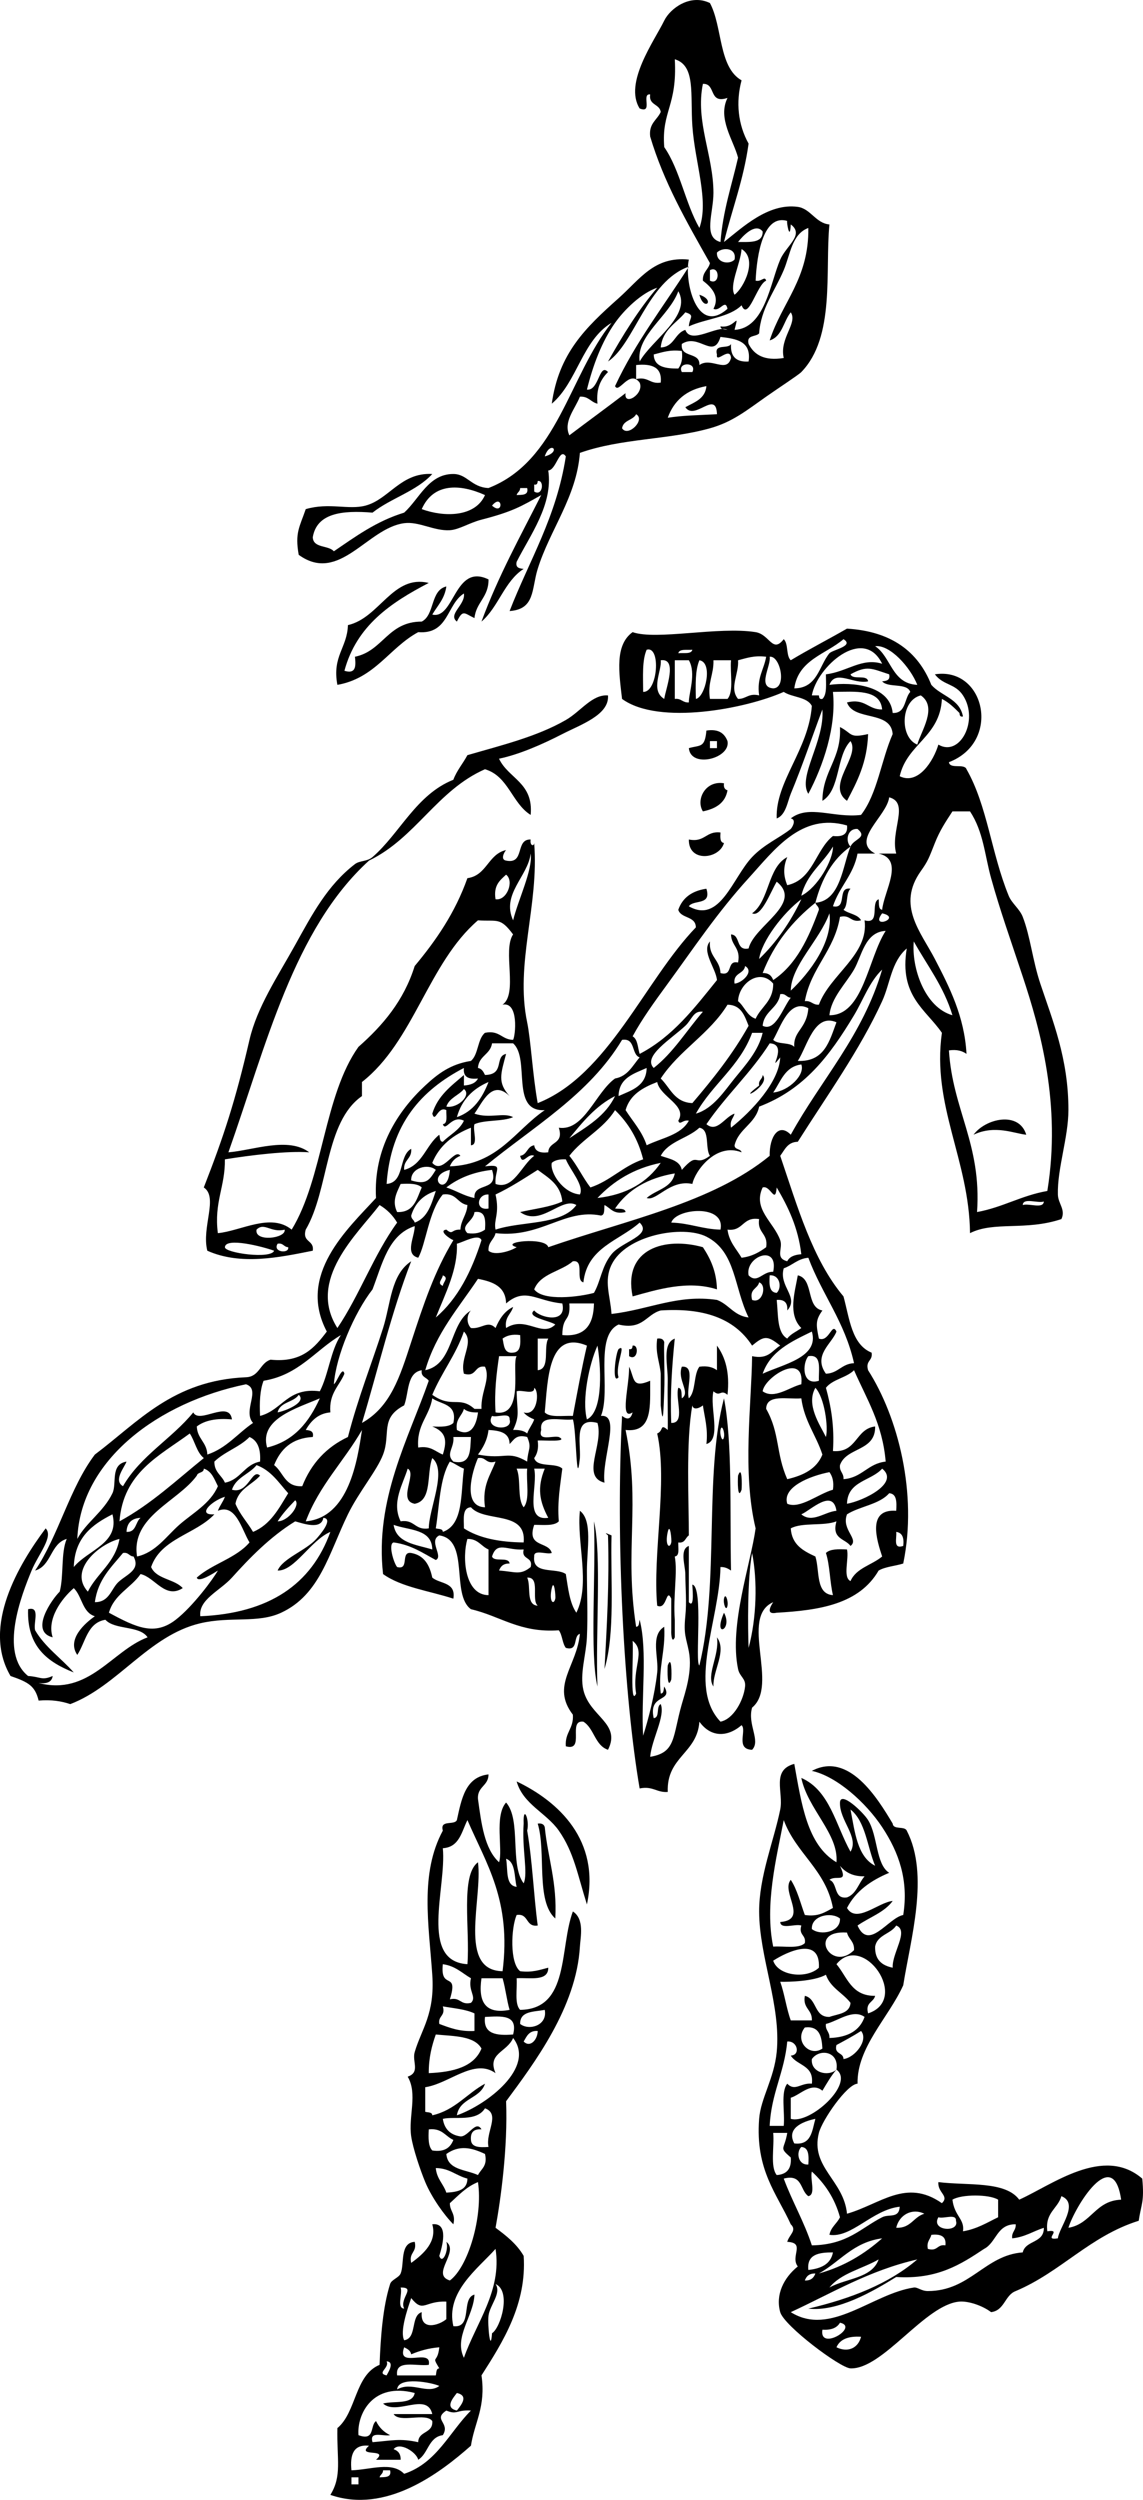
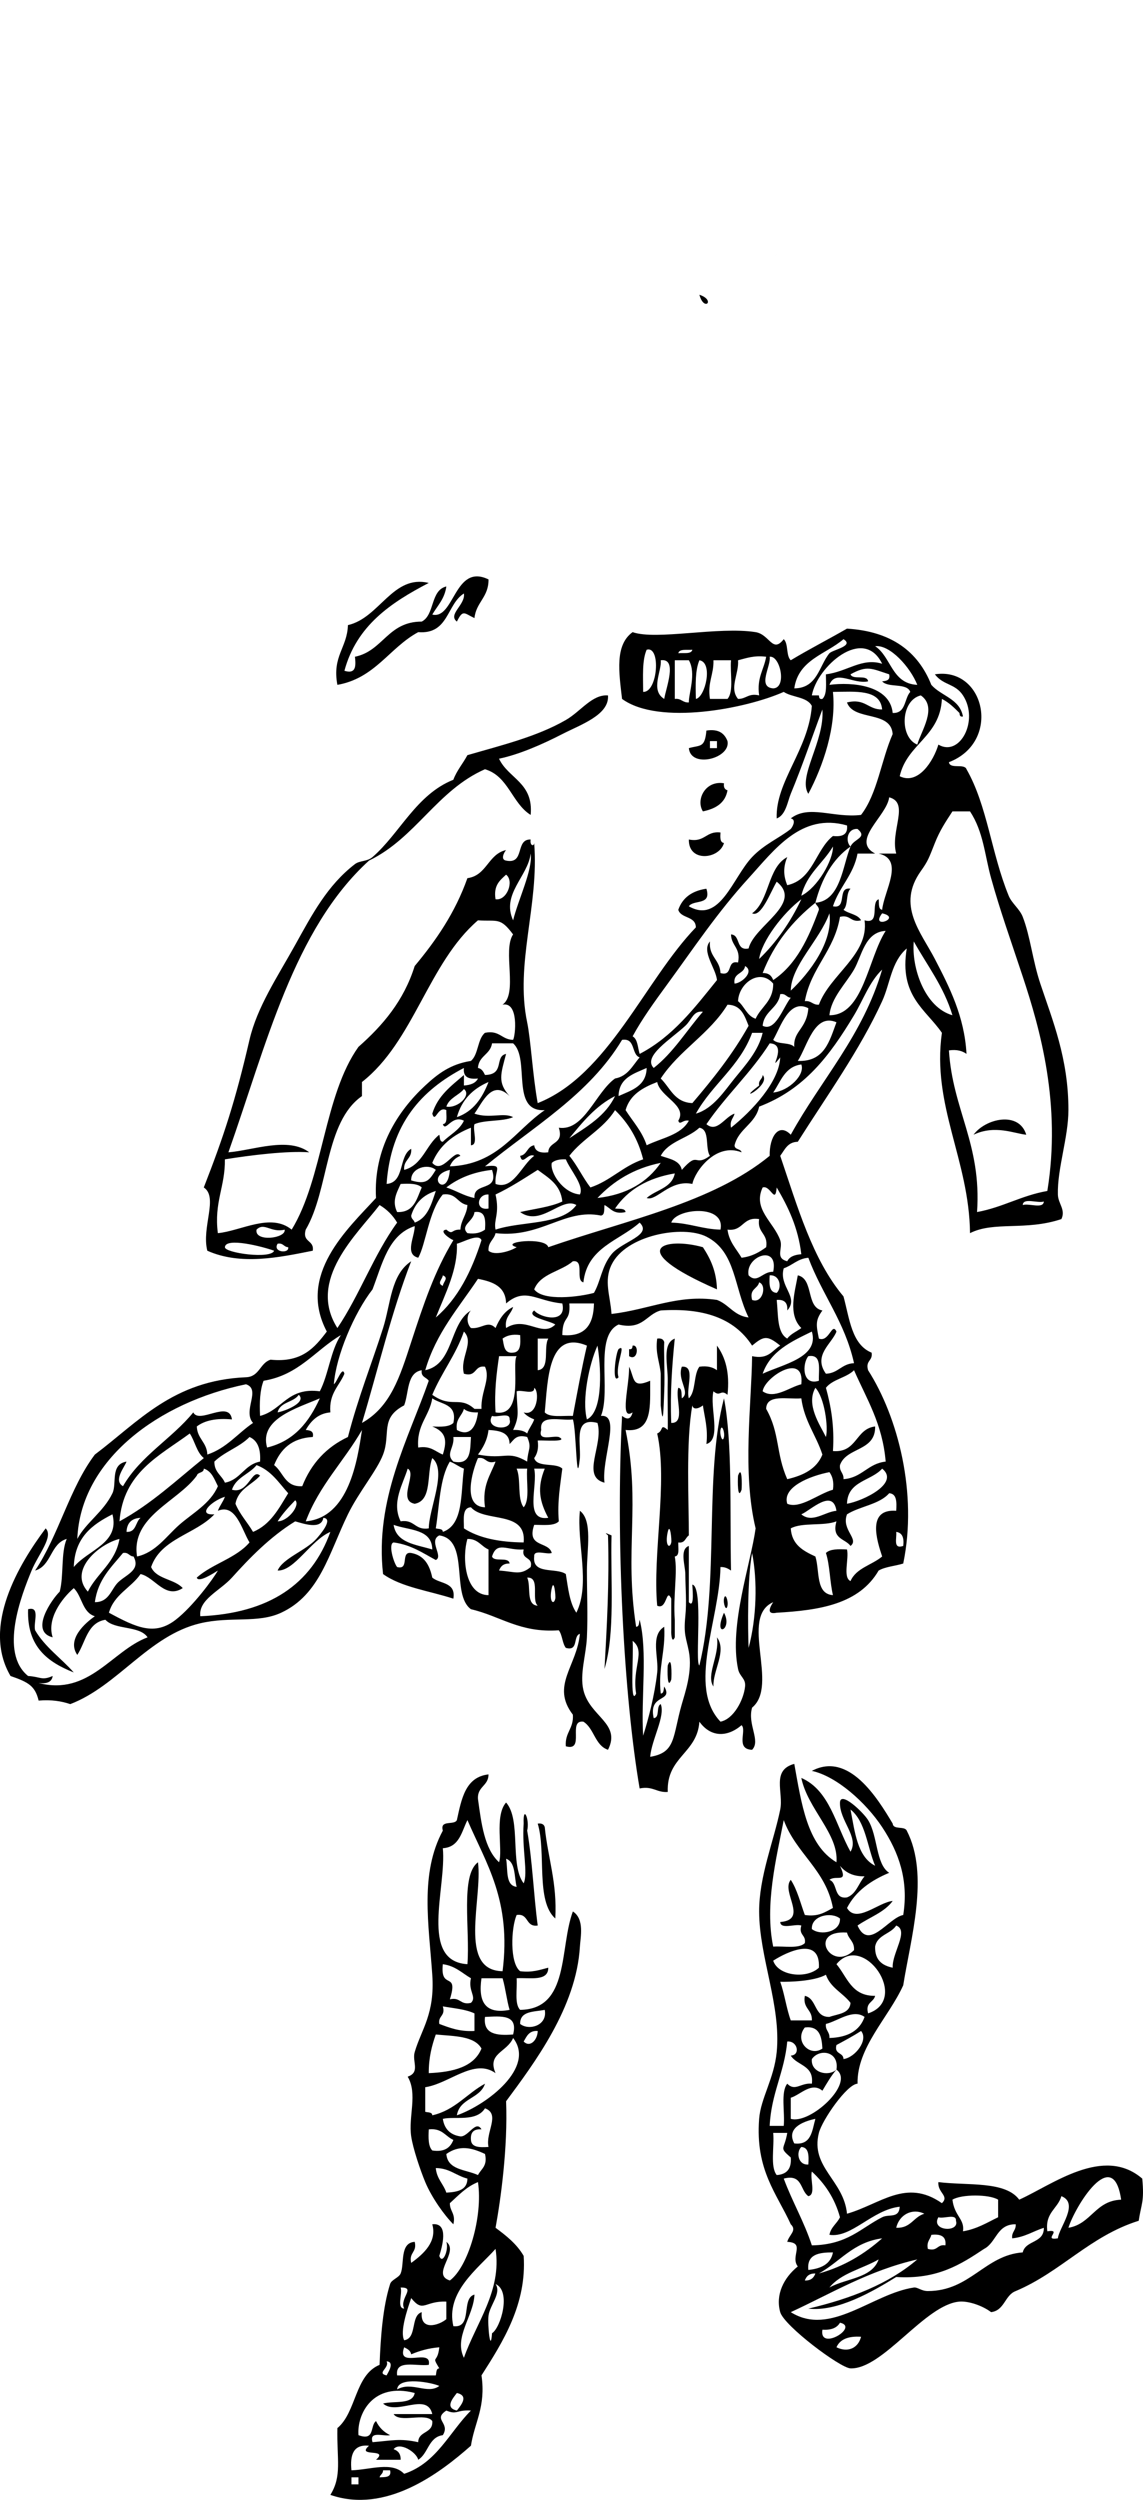
<svg xmlns="http://www.w3.org/2000/svg" version="1.1" id="scots_clothes_xA0_Image_1_" x="0px" y="0px" width="194.065px" height="424.439px" viewBox="0 0 194.065 424.439" style="enable-background:new 0 0 194.065 424.439;" xml:space="preserve">
  <g>
-     <path style="fill-rule:evenodd;clip-rule:evenodd;" d="M142.616,123.439c2.155,1.112,1.499,1.932,4.774,1.193   c-0.155,4.818-1.863,8.083-3.581,11.338c-3.664-2.625,2.321-7.549,0.597-10.144c-2.469,2.503-1.685,8.261-4.773,10.144   C139.664,130.831,142.898,128.894,142.616,123.439z" />
    <path style="fill-rule:evenodd;clip-rule:evenodd;" d="M119.94,124.036c2.111-0.32,3.074,0.506,3.58,1.791   c0.577,2.932-6.239,4.703-6.563,1.193C118.934,126.462,119.662,127.025,119.94,124.036z M120.537,127.02c0.398,0,0.796,0,1.193,0   c0-0.398,0-0.796,0-1.193c-0.397,0-0.795,0-1.193,0C120.537,126.224,120.537,126.622,120.537,127.02z" />
    <path style="fill-rule:evenodd;clip-rule:evenodd;" d="M122.923,132.987c-0.097,0.694,0.132,1.062,0.597,1.193   c-0.386,2.2-2.041,3.13-4.177,3.581C118.095,135.773,119.763,132.46,122.923,132.987z" />
    <path style="fill-rule:evenodd;clip-rule:evenodd;" d="M122.327,141.341c-0.051,0.847-0.099,1.69,0.597,1.79   c-0.784,2.768-6.059,3.346-5.967-0.597C119.695,143.085,119.839,141.042,122.327,141.341z" />
    <path style="fill-rule:evenodd;clip-rule:evenodd;" d="M174.243,192.66c-2.004-0.188-5.298-1.735-8.951,0   C167.309,189.903,173.017,188.578,174.243,192.66z" />
    <path style="fill-rule:evenodd;clip-rule:evenodd;" d="M111.585,227.27c0.694-0.097,1.062,0.132,1.194,0.598   c-0.105,1.487,0.129,5.374,0,8.354c-0.12,2.763-0.162,6.623-0.597,2.387c0-1.79,0-3.58,0-5.37   C112.015,231.217,111.233,229.811,111.585,227.27z" />
    <path style="fill-rule:evenodd;clip-rule:evenodd;" d="M107.409,228.464c1.158-0.237,0.872,2.718-0.597,1.79   c0-0.398,0-0.796,0-1.193C107.32,229.17,107.375,228.828,107.409,228.464z" />
    <path style="fill-rule:evenodd;clip-rule:evenodd;" d="M125.311,250.542c0.687-1.931,0.675,1.603,0.597,2.388   C125.22,254.861,125.232,251.328,125.311,250.542z" />
-     <path style="fill-rule:evenodd;clip-rule:evenodd;" d="M100.845,258.3c1.333,5.468,0.24,19.289,0.597,28.047   C100.108,280.879,101.201,267.058,100.845,258.3z" />
    <path style="fill-rule:evenodd;clip-rule:evenodd;" d="M122.923,271.428c0.228-1.136,0.76,0.381,0.597,1.193   C123.293,273.758,122.761,272.241,122.923,271.428z" />
    <path style="fill-rule:evenodd;clip-rule:evenodd;" d="M4.771,273.218c2.156-0.564,0.832,2.351,1.193,3.581   c1.695,2.879,4.419,4.73,6.564,7.16C8.118,282.204,4.542,279.614,4.771,273.218z" />
    <path style="fill-rule:evenodd;clip-rule:evenodd;" d="M122.923,273.815C124.506,276.731,120.948,278.315,122.923,273.815   L122.923,273.815z" />
    <path style="fill-rule:evenodd;clip-rule:evenodd;" d="M113.376,282.766c0.687-1.931,0.675,1.603,0.597,2.387   C113.286,287.083,113.297,283.551,113.376,282.766z" />
-     <path style="fill-rule:evenodd;clip-rule:evenodd;" d="M87.717,302.458c7.147,3.417,14.23,10.007,11.934,20.886   c-1.584-5.004-2.188-8.838-4.773-12.531C92.761,307.789,88.813,306.347,87.717,302.458z" />
    <path style="fill-rule:evenodd;clip-rule:evenodd;" d="M91.297,309.62c0.694-0.098,1.062,0.131,1.194,0.597   c0.53,5.238,2.126,9.41,1.79,15.515C90.917,322.729,92.775,314.506,91.297,309.62z" />
-     <path style="fill-rule:evenodd;clip-rule:evenodd;" d="M103.829,54.815c-4.986,2.971-5.831,10.082-10.145,13.725   c1.193-8.532,5.688-12.867,11.338-17.902c3.662-3.264,6.069-7.158,11.935-6.564c-0.812,3.555,1.296,13.02,6.563,8.354   c-0.392-1.787-1.275,0.571-2.387,0c1.132-2.129-0.325-3.633-1.79-4.774c-0.092-1.484,0.938-1.847,1.193-2.983   c-4.106-7.271-7.829-13.726-10.145-21.482c-0.264-2.253,1.177-2.801,1.791-4.177c-0.185-1.407-2.073-1.11-1.791-2.983   c-1.582-0.19,0.559,3.343-1.79,2.387c-2.712-4.338,2.494-11.461,4.178-14.918c0.998-2.051,4.39-4.603,7.757-2.983   c2.156,4.01,1.439,10.893,5.371,13.128c-0.995,3.702-0.606,7.517,1.193,10.741c-0.839,6.123-2.801,11.123-4.178,16.708   c3.085-2.424,7.499-6.658,12.531-5.967c2.184,0.299,3.071,2.803,5.371,2.983c-0.766,7.926,1.017,19.107-4.773,25.063   c-0.485,0.499-3.838,2.68-5.968,4.177c-3.318,2.332-5.704,4.295-9.548,5.37c-7.078,1.98-15.021,1.679-22.079,4.177   c-0.554,7.471-5.097,13.061-7.161,19.692c-1.062,3.413-0.415,6.862-4.773,7.161c3.335-8.599,7.952-15.917,9.547-26.256   c-1.065-1.598-1.614,2.317-2.983,2.387c0.853,5.782-3.086,10.979-5.371,15.515c-0.22,1.015,0.465,1.126,1.193,1.193   c-3.271,2.1-4.261,6.48-7.161,8.951c2.836-7.706,6.602-14.483,10.145-21.482c-3.444,1.953-4.938,2.833-10.145,4.177   c-2.062,0.532-3.81,1.699-5.371,1.79c-2.692,0.158-5.249-1.526-7.757-1.193c-6.275,0.833-11.019,10.37-17.902,5.371   c-0.667-3.757,0.146-4.705,1.194-7.757c3.973-1.163,7.256,0.172,10.144-0.597c3.996-1.064,6.005-5.675,11.338-5.371   c-2.648,2.921-7.034,4.105-10.144,6.564c-5.203-0.429-9.458,0.09-10.145,4.177c0.083,1.906,2.662,1.315,3.58,2.387   c3.669-2.497,7.214-5.118,11.935-6.564c2.604-2.37,4.146-6.575,8.354-6.564c2.359,0.006,3.073,2.267,5.967,2.387   C94.687,78.295,96.586,63.884,103.829,54.815z M116.957,45.268c-7.069,2.48-9.204,13.071-13.725,16.111   c2.502-4.459,5.162-8.761,8.354-12.531c-2.77,0.949-5.614,3.783-7.16,5.967c-2.226,3.145-3.76,7.212-4.774,11.338   c2.073,0.249,2.072-4.645,3.581-2.983c-1.199,1.188-2.042,2.732-1.79,5.371c-1.137-0.256-1.5-1.286-2.984-1.193   c-0.844,2.137-2.852,4.252-1.791,6.564c3.171-2.399,6.397-4.742,9.548-7.161c-0.351,2.3,3.222,0.161,2.387-1.79   c-1.739-2.32-3.528,1.978-4.177,0.597C107.895,58.086,112.715,51.967,116.957,45.268z M112.183,64.96   c0.263-2.65-1.526-3.248-4.178-2.983c0,0.795,0,1.591,0,2.387C110.076,63.885,110.299,65.252,112.183,64.96z M115.167,49.445   c-1.544,4.23-7.185,7.528-6.564,11.935C110.622,57.742,117.502,53.572,115.167,49.445z M132.471,44.075   c1.015-2.355,4.158-4.209,1.79-5.968c-0.142,3.124-0.78-0.65-0.597-0.597c-4.056-1.179-5.168,5.671-5.37,10.145   c1.026,0.235,1.529-0.886,1.79,0c-1.578,0.629-3.044,6.999-4.177,4.177c-2.091,2.086-6.087,2.268-8.951,3.581   c0.074-1.494,1.139-1.868-0.597-2.387c-1.51,1.873-3.868,2.895-4.177,5.967c2.307-0.08,2.354-2.42,4.177-2.983   c0.953,2.609,5.562-0.957,7.16,0c-0.463-0.134-1.177-0.017-1.193-0.597c2.49,0.434,3.251-2.761,2.388,0.597   C129.879,55.739,130.783,47.996,132.471,44.075z M130.681,57.799c2.086-6.467,6.674-10.433,6.564-19.095   c-2.808,1.03-3.067,4.539-4.178,7.161c-1.544,3.647-3.893,6.518-4.177,10.741c-0.557,0.637-2.201,0.186-1.79,1.79   c0.943,1.842,2.645,2.924,5.967,2.387c-0.772-3.378,2.423-5.904,1.193-7.757C133.013,54.562,132.812,57.146,130.681,57.799z    M129.488,39.301c-1.238-1.583-3.471,0.865-4.177,1.79C127.277,41.068,129.533,41.335,129.488,39.301z M112.78,24.979   c2.681,3.883,3.576,9.552,5.967,13.725c1.672-4.642-0.766-11.089-1.193-17.305c-0.37-5.383,0.589-10.254-2.983-11.338   C115.011,18.068,112.294,18.827,112.78,24.979z M121.133,32.737c0.004,3.455-1.823,7.556,1.193,8.354   c0.419-5.35,1.915-9.623,2.984-14.322c-0.762-2.957-3.521-6.634-1.791-10.144c-3.273,1.086-1.889-2.487-4.177-2.387   C118.03,20.697,121.126,26.349,121.133,32.737z M121.73,42.881c-0.127,1.775,2.128,2.104,2.984,1.194   C125.132,42.008,122.622,41.934,121.73,42.881z M124.714,50.042c1.537-1.116,4.023-6.06,1.193-7.757   C125.744,44.726,123.76,48.465,124.714,50.042z M120.537,47.655c1.74,0.877,1.74-2.667,0-1.79   C120.537,46.461,120.537,47.058,120.537,47.655z M127.101,61.379c0.508-3.491-2.113-3.854-4.774-4.177   c-1.199,3.938-3.669-0.7-6.563,1.193c-0.304,2.491,3.125,1.25,2.983,3.581c1.995-1.422,4.646,1.5,5.37-1.194   c-0.162-2.092-2.642,1.078-2.387-0.597c-0.533-1.926,1.946-0.838,2.387-1.79C123.981,60.521,124.975,61.516,127.101,61.379z    M110.989,60.186c0.068,2.12,1.976,2.401,4.178,2.387c0.501-0.693,0.787-1.6,0.597-2.984   C113.711,59.328,112.418,59.825,110.989,60.186z M115.763,63.17c0.597,0,1.193,0,1.79,0   C118.43,61.429,114.885,61.429,115.763,63.17z M113.376,70.927c2.692-0.397,4.451-0.398,8.354-0.597   c-0.135-4.245-3.765,1.198-5.37-1.193c1.537-0.85,3.376-1.398,3.58-3.581C116.571,66.166,114.423,67.997,113.376,70.927z    M105.619,72.717c0.998,1.579,4.041-1.465,2.387-2.387C107.465,71.382,105.809,71.316,105.619,72.717z M92.491,77.491   C95.447,76.697,93.422,74.673,92.491,77.491L92.491,77.491z M90.7,82.265c0,0.398,0,0.796,0,1.193   c1.469,0.928,1.755-2.026,0.597-1.79C91.263,82.033,91.208,82.375,90.7,82.265z M71.605,86.442   c3.826,1.399,9.087,1.367,10.741-2.387C78.077,82.129,73.568,81.975,71.605,86.442z M87.717,84.055   c0.938-0.057,2.069,0.08,1.79-1.193c-0.398,0-0.795,0-1.193,0C88.315,83.46,87.83,83.572,87.717,84.055z M83.54,85.846   C85.55,87.658,85.349,83.639,83.54,85.846L83.54,85.846z" />
    <path style="fill-rule:evenodd;clip-rule:evenodd;" d="M132.471,42.284C134.398,39.493,129.383,46.759,132.471,42.284   L132.471,42.284z" />
    <path style="fill-rule:evenodd;clip-rule:evenodd;" d="M118.747,50.042C121.565,50.974,119.541,52.999,118.747,50.042   L118.747,50.042z" />
    <path style="fill-rule:evenodd;clip-rule:evenodd;" d="M82.943,98.377c0.042,3.025-2.11,3.857-2.387,6.564   c-1.746-0.81-1.937-1.535-2.984,0.597c-1.592-1.248,1.487-2.85,1.193-4.774c-2.942,1.831-2.569,6.979-7.757,6.564   c-4.907,2.652-7.303,7.815-13.725,8.951c-0.915-4.893,1.675-6.281,1.79-10.145c5.396-1.22,7.598-8.642,13.725-7.161   c-6.409,3.337-12.258,7.235-14.321,14.918c1.992,0.599,1.957-0.828,1.79-2.387c4.79-0.979,5.561-5.976,11.338-5.967   c2.237-1.145,1.444-5.318,4.177-5.967c-0.279,2.108-1.507,3.267-2.387,4.774C77.159,105.249,77.142,95.557,82.943,98.377z" />
    <path style="fill-rule:evenodd;clip-rule:evenodd;" d="M159.921,118.666c-0.312,6.452-5.923,7.604-7.161,13.128   c3.145,1.537,5.739-2.603,6.564-5.371c3.654,2.156,6.942-4.125,4.177-8.354c-1.352-2.067-3.334-1.676-4.773-3.58   c8.501-1.325,11.366,11.465,2.387,14.918c0.152,1.239,2.621,0.163,2.983,1.193c3.543,6.196,4.191,14.218,7.161,21.482   c0.535,1.31,1.858,2.224,2.387,3.581c1.286,3.306,1.668,7.386,2.983,11.338c2.054,6.173,4.791,12.724,4.773,21.482   c-0.009,4.664-1.897,9.9-1.79,14.322c0.039,1.583,1.364,2.562,0.597,4.177c-6.102,2.035-11.445,0.322-15.515,2.387   c-0.134-12.443-6.515-21.67-4.773-34.014c-2.756-4.007-7.287-6.239-5.968-14.321c-2.656,2.293-2.784,5.904-4.177,8.951   c-3.812,8.333-9.429,16.122-14.322,23.869c-1.749,0.041-2.216,1.364-2.983,2.387c2.925,8.612,5.474,17.601,10.741,23.869   c1.028,3.745,1.377,8.171,4.774,9.548c0.244,1.438-1.09,1.297-0.597,2.983c5.075,7.937,8.432,20.909,5.967,32.82   c-1.358,0.432-3.049,0.532-4.177,1.193c-3.316,5.694-9.992,6.751-17.306,7.16c-1.985,0.411-0.961-1.233-0.597-1.79   c-5.78,2.558,1.038,14.105-3.58,17.902c-0.838,2.856,1.512,5.609,0,7.16c-2.884-0.089-0.848-3.321-1.79-4.177   c-2.49,2.124-5.28,2.029-7.161-0.597c-0.366,5.402-5.598,5.939-5.37,11.935c-1.922,0.131-2.525-1.056-4.774-0.597   c-2.686-15.678-4.083-42.151-2.983-63.253c0.859,0.667,1.456,0.643,1.79-0.597c-2.271,1.525-0.53-4.596-0.597-7.758   c0.977,1.996,0.428,3.74,3.58,2.387c-0.043,4.134,0.521,8.875-4.177,8.354c2.604,12.674-0.242,20.354,1.79,33.417   c0.58-0.017,0.463-0.73,0.597-1.193c1.389,5.374,0.202,13.324,0.597,19.691c0.885-2.819,1.946-6.804,2.387-10.741   c0.284-2.533-1.222-6.292,1.194-7.757c0.243,4.221-1.062,6.894-0.597,11.338c0.58-0.017,0.463-0.73,0.597-1.193   c1.616,2.759-2.74,1.11-1.791,5.37c1.104-0.09,0.366-2.021,1.194-2.387c0.821,2.034-1.544,6-1.791,8.951   c4.391-0.724,3.773-3.35,5.371-8.951c0.534-1.873,1.848-5.596,1.193-8.951c-0.463-2.373-0.911-2.831-0.597-5.967   c0.25-2.491,0.014-4.686,0-7.161c-0.008-1.423-1.012-4.21,0.597-4.774c0,3.183,0,6.365,0,9.548c1.07,1.281,0.537-2.994,0.597-2.983   c1.922,0.335,0.39,13.369,1.193,13.725c3.447-14.129,0.745-32.278,4.177-45.352c1.442,7.389,0.987,18.965,1.193,29.24   c-0.479-0.316-0.968-0.623-1.79-0.597c-0.137,9.014-5.664,20.284,0,26.256c2.233-0.435,3.938-3.677,4.178-5.967   c0.146-1.401-0.91-1.624-1.193-2.984c-1.543-7.396,2.142-17.792,2.983-23.869c-2.289-9.461-0.69-21.133-0.597-29.239   c2.797,0.608,3.394-0.982,4.773-1.79c-2.211-1.784-2.784-1.653-4.773,0c-3.11-4.812-8.506-6.424-15.515-5.968   c-2.506,0.678-2.995,3.37-7.161,2.387c-4.191,1.976-1.217,11.116-2.983,15.516c3.47-0.319,0.07,7.295,0.597,11.338   c-4.049-1.048-0.094-6.433-1.193-10.145c-4.041-1.057-2.834,3.134-2.984,5.967c-0.606,5.859-0.587-4.974-1.194-6.563   c-2.107,0.278-5.749-0.976-5.37,1.79c-0.613,2.005,1.855,0.929,2.983,1.193c1.824,0.923-2.588,0.525-3.581,0.597   c0.19,1.384-0.096,2.291-0.597,2.983c0.498,1.69,3.667,0.71,4.774,1.79c-0.346,2.837-0.862,5.503-0.597,8.951   c-0.769,0.822-2.592,0.591-4.177,0.597c-1.355,3.941,2.449,2.723,2.984,4.774c-0.867,0.326-3.084-0.697-2.984,0.597   c-0.367,3.151,3.748,1.822,5.371,2.983c0.387,2.397,0.645,4.925,1.79,6.563c2.421-4.941,0.036-11.864,0.597-17.305   c2.189,1.641,1.193,6.559,1.193,10.145c0,3.766,0.176,7.577,0,11.338c-0.142,3.045-1.241,6.211-0.596,8.951   c1.065,4.523,6.458,5.65,4.177,10.144c-2.237-0.746-2.336-3.631-4.177-4.773c-2.75-0.363,0.354,5.128-2.984,4.177   c-0.185-2.373,1.378-2.997,1.193-5.37c-3.776-4.928,0.702-8.233,1.194-13.725c-1.217,0.374-0.167,3.015-2.387,2.387   c-0.608-0.784-0.585-2.2-1.193-2.983c-6.633,0.467-9.91-2.423-14.918-3.581c-3.45-2.517-0.162-11.771-5.371-12.531   c-1.887,0.924,0.748,3.582-0.597,4.178c-2.203-1.179-4.175-2.588-7.161-2.984c-0.959,0.24,0.023,3.502,0.597,4.178   c2.166,0.574,0.501-2.682,2.387-2.387c2.2,0.386,3.13,2.041,3.58,4.177c1.284,1.104,4.058,0.716,3.581,3.58   c-4.046-1.324-8.81-1.931-11.935-4.177c-1.434-12.681,4.342-23.027,7.757-32.82c-0.388-0.606-1.372-0.617-1.193-1.79   c-2.561,0.423-2.156,3.812-2.983,5.967c-4.153,2.178-2.232,4.812-3.581,8.354c-1.033,2.714-4.125,6.362-5.967,10.145   c-3.255,6.683-4.742,13.64-11.338,16.708c-3.957,1.841-8.585,0.581-13.725,1.791c-8.751,2.06-14.026,10.668-22.079,13.725   c-1.487-0.502-3.197-0.781-5.371-0.597c-0.601-2.49-1.724-3.126-4.774-4.178c-4.938-8.415,1.447-19.021,5.967-25.062   c1.382,1.379-1.237,4.389-2.387,7.161c-1.712,4.129-5.516,13.926-0.597,17.901c2.183,0.13,2.289,0.82,4.177,0   c-0.144,1.05-1.026,1.36-2.387,1.194c8.57,2.2,12.424-5.475,18.499-7.758c-1.344-2.038-5.55-1.214-7.161-2.983   c-3.08,0.5-3.352,3.809-4.774,5.967c-1.822-2.642,1.33-5.415,2.983-6.563c-2.142-0.644-2.16-3.409-3.58-4.774   c-2.107,1.823-4.602,5.25-3.581,8.354c-3.982-0.98-0.129-6.468,1.193-7.758c0.716-2.666,0.177-6.586,1.194-8.951   c-2.793,0.788-2.577,4.584-5.371,5.371c3.995-5.95,5.861-14.029,10.144-19.692c7.384-5.545,13.258-12.601,25.66-13.128   c2.307-0.08,2.354-2.42,4.177-2.983c5.323,0.549,7.489-2.059,9.547-4.774c-5.088-9.635,3.518-17.404,8.354-22.675   c-0.465-8.362,3.687-14.767,8.354-19.095c2.129-1.976,4.287-3.644,7.757-4.177c1.301-1.086,1.086-3.688,2.387-4.774   c2.493-0.503,2.818,1.16,4.774,1.193c0.406-0.64,1.007-6.551-1.791-5.967c2.681-1.894-0.042-9.191,1.791-11.935   c-2.204-2.951-2.624-2.172-5.967-2.387c-8.445,7.269-10.876,20.552-19.692,27.45c0,0.795,0,1.591,0,2.387   c-6.329,4.412-5.575,15.907-9.547,22.676c-0.638,2.229,1.481,1.701,1.193,3.58c-5.587,1.112-12.198,2.545-17.902,0   c-1.014-3.993,1.912-9.073-0.597-10.741c3.427-8.784,5.359-14.704,7.757-25.063c1.281-5.535,4.737-10.679,7.757-16.111   c2.887-5.193,5.463-10.122,10.145-13.725c0.82-0.631,2.078-0.409,2.984-1.193c4.648-4.028,7.421-10.615,13.725-13.128   c0.595-1.593,1.63-2.746,2.387-4.177c5.716-1.664,11.785-3.125,16.708-5.967c2.569-1.483,4.463-4.381,7.161-4.177   c0.27,3.298-4.635,4.958-7.758,6.564c-3.34,1.717-7.315,3.475-10.741,4.177c1.586,3.387,5.887,4.059,5.371,9.548   c-3.19-1.982-3.762-6.582-7.757-7.758c-8.15,3.586-11.771,11.7-19.692,15.515c-12.802,11.664-17.474,31.458-23.869,49.529   c4.193-0.34,10.147-2.696,13.725,0c-3.647-0.28-9.86,0.468-14.322,1.193c0.072,4.647-1.874,7.276-1.193,12.531   c3.916-0.37,8.995-3.507,12.531-0.597c5.358-8.765,5.459-22.786,11.338-31.03c4.122-3.635,7.7-7.814,9.548-13.725   c3.619-4.337,6.87-9.043,8.951-14.918c3.326-0.454,3.482-4.077,6.564-4.774c-0.414,0.481-0.928,1.634,0,1.79   c3.267,0.681,1.498-3.674,4.177-3.581c-0.168,1.066,0.564,1.225,0.597,0.597c0.855,10.619-3.275,20.444-1.193,30.434   c0.628,3.016,0.924,8.928,1.79,13.725c11.96-4.708,18.158-20.802,26.853-29.836c-0.018-1.972-2.519-1.459-2.983-2.984   c0.721-2.063,2.339-3.23,4.773-3.58c0.917,2.906-2.188,1.791-2.983,2.983c5.293,3.04,7.434-4.86,10.741-8.354   c2.072-2.189,4.616-3.23,6.563-4.774c0.414-0.481,0.929-1.634,0-1.79c3.09-2.399,7.274-0.028,11.935-0.597   c2.782-3.583,3.423-9.308,5.371-13.725c-0.297-4.08-6.61-2.142-7.758-5.371c3.141-0.753,3.538,1.236,5.968,1.194   c-0.297-3.483-4.54-3.02-8.354-2.984c0.628,5.933-1.697,12.645-4.177,17.305c-1.852-2.904,2.805-8.943,2.387-14.321   c-1.765,4.7-3.351,9.457-5.371,14.321c-0.53,1.279-0.838,3.634-2.387,4.177c-0.237-6.255,5.418-11.651,5.968-19.096   c-0.808-1.58-3.346-1.429-4.774-2.387c-6.316,2.825-21.203,5.749-27.449,1.193c-0.522-4.5-1.257-9.134,1.79-11.338   c4.033,1.415,14.602-1.002,20.886,0c2.39,0.381,2.863,3.672,4.773,1.194c0.828,0.763,0.365,2.817,1.193,3.58   c3.104-1.87,6.391-3.555,9.548-5.371c7.499,0.458,12.061,3.853,14.321,9.548c1.67,1.911,4.822,2.339,5.371,5.371   c-0.508,0.11-0.562-0.233-0.597-0.597C162.01,120.156,161.11,119.267,159.921,118.666z M156.34,118.069   c-3.456,0.828-3.636,7.136-0.597,8.354C156.338,124.2,159.257,120.08,156.34,118.069z M78.766,184.306   c1.111-0.082,1.995-0.393,2.387-1.194c-1.561,0.168-2.567-0.218-2.387-1.79c-7.192,3.748-12.417,9.462-13.128,19.692   c3.135-0.246,1.994-4.769,4.177-5.967c0.155,1.747-1.349,1.833-1.193,3.581c3.149-0.829,3.707-4.25,5.967-5.967   c0.134,0.463,0.017,1.177,0.597,1.193c1.186-1.201,2.823-1.951,3.58-3.58c-2.111-1.047-3.074,2.004-3.58,0.597   c0.883-0.111,0.547-1.442,0.597-2.387c-1.494-0.788-1.868,2.359-2.387,0.597c0.922-3.056,3.232-4.724,5.371-6.564   C78.766,183.112,78.766,183.709,78.766,184.306z M76.379,198.031c8.222-0.331,11.028-6.078,16.112-9.548   c-5.907,0.337-2.419-8.72-5.371-11.338c-1.194,0-2.387,0-3.581,0c-0.276,1.912-2.272,2.104-2.387,4.177   c0.669,0.126,0.929,0.662,1.193,1.193c3.437-0.062,1.549-3.135,3.58-3.58c-0.89,3.4-1.501,4.844,0.597,7.161   c-2.977-2.872-4.536,0.962-5.967,2.983c2.604,0.895,4.949-0.265,6.564,0.597c-1.802,0.785-4.763,0.41-6.564,1.194   c-0.344,1.049,0.721,3.506-0.597,3.58c0-0.994,0-1.989,0-2.983c-2.992,1.185-5.357,2.997-6.564,5.967   c1.746,2.076,3.807-2.604,4.774-1.193C77.31,196.575,76.713,197.171,76.379,198.031z M82.943,183.709   c-2.648,1.131-4.553,3.005-5.371,5.967C80.378,188.703,81.884,186.429,82.943,183.709z M78.766,184.903   c-0.893,1.096-2.49,1.488-2.983,2.983C77.761,188.234,80.102,185.895,78.766,184.903z M134.858,116.875   c3.938-0.041,4.176-3.781,5.968-5.967c0.633-0.618,4.261-1.232,2.387-2.387C140.218,111.097,135.547,111.995,134.858,116.875z    M155.744,116.279c-1.189-2.997-4.649-6.875-7.16-6.564C151.342,111.53,151.377,116.07,155.744,116.279z M137.842,118.069   c0.397,0,0.795,0,1.193,0c0.033,0.364,0.089,0.707,0.597,0.597c0.822-0.769,0.591-2.592,0.597-4.177   c3.609-0.43,6.111-2.884,9.548-1.791C146.592,106.173,138.682,113.22,137.842,118.069z M109.199,117.472   c2.485,0.129,3.061-7.882,0.597-7.161C109.001,112.103,109.189,114.876,109.199,117.472z M117.553,110.312   c-0.893,0.102-2.202-0.213-2.387,0.597C116.059,110.807,117.369,111.122,117.553,110.312z M125.311,112.102   c0.176,2.322-1.546,4.721,0,6.564c1.405,0.014,1.757-1.028,3.58-0.597c-0.426-3.011,0.815-4.356,1.193-6.564   C128.033,111.244,126.74,111.741,125.311,112.102z M131.278,116.875c2.378-0.068,1.187-5.618-0.597-5.371   C130.958,113.026,128.513,116.667,131.278,116.875z M112.78,118.666c0.255-1.787,2.332-6.971-0.597-6.564   C112.407,113.841,110.352,117.211,112.78,118.666z M114.57,118.666c1.128-0.134,1.316,0.673,2.387,0.597   c-0.071-1.383,1.307-4.933,0-7.161c-0.796,0-1.592,0-2.387,0C114.57,114.29,114.57,116.478,114.57,118.666z M118.15,118.666   c1.581-0.28,2.984-6.19,0.597-6.564C118.033,113.774,118.09,116.219,118.15,118.666z M120.537,118.666c0.995,0,1.989,0,2.983,0   c1.106-1.281,0.403-4.371,0.597-6.564c-0.994,0-1.988,0-2.983,0C121.208,114.563,120.096,115.838,120.537,118.666z    M144.406,114.489c0.362,1.03,2.831-0.046,2.984,1.193c-2.509,0.555-5.559-2.092-6.564,0.597c3.881-0.513,10.278,0.05,10.741,4.774   c2.282,0.094,1.939-2.437,2.983-3.581c-0.588-1.601-3.756-0.62-4.773-1.79c0.728-0.068,1.412-0.179,1.193-1.193   C148.015,113.538,147.25,112.908,144.406,114.489z M136.649,169.984c1.128-0.134,1.316,0.672,2.387,0.597   c1.888-5.121,8.523-8.519,7.757-14.321c2.748,0.759,0.952-3.026,2.388-3.581c0.093,0.702-0.103,1.694,0.597,1.79   c0.312-3.2,3.87-8.529-0.597-9.547c0.994,0,1.989,0,2.983,0c-1.062-3.847,2.34-8.617-1.193-9.548   c-0.407,3.208-6.606,7.346-2.387,9.548c-0.995,0-1.989,0-2.984,0c-0.702,3.673-3.104,5.647-4.177,8.951   c2.525,0.537,0.607-3.371,2.983-2.983c-0.828,0.763-0.365,2.817-1.193,3.58c0.893,0.699,2.44,0.742,2.983,1.791   c-1.825,0.433-1.755-1.03-3.58-0.597C141.653,161.462,137.695,164.268,136.649,169.984z M140.826,155.066   c-1.661,4.562-6.523,8.913-6.564,13.128C137.437,165.198,141.476,159.9,140.826,155.066z M161.711,137.761   c-1.226,1.874-2.156,3.279-2.983,5.37c-1.025,2.589-1.164,3.053-2.388,4.774c-4.13,5.814,0.01,10.343,2.388,14.918   c2.48,4.776,5.029,9.776,5.37,16.112c-0.692-0.501-1.6-0.787-2.983-0.597c0.626,10.115,5.571,15.91,4.773,27.449   c4.372-0.799,7.53-2.813,11.935-3.58c2.392-14.735-1.226-27.474-4.177-36.401c-2.164-6.545-3.821-11.136-5.371-16.708   c-1.087-3.911-1.288-7.856-3.58-11.338C163.701,137.761,162.706,137.761,161.711,137.761z M133.665,145.519   c-0.686,1.671-0.686,3.102,0,4.774c4.407-0.964,4.762-5.98,7.758-8.354c1.561,0.168,2.566-0.218,2.387-1.79   c-7.759-2.223-12.326,4.139-16.708,8.951c-5.339,5.863-9.392,11.978-13.725,17.902c-2.36,3.226-4.387,6.039-5.968,8.951   c0.887,0.505,0.863,1.921,1.193,2.984c5.623-2.93,9.31-7.797,13.128-12.532c-0.182-2.031-2.673-4.851-1.193-6.564   c-0.226,2.613,1.706,3.068,1.79,5.371c2.226,0.634,0.945-2.238,2.984-1.79c0.503-2.493-1.16-2.818-1.194-4.774   c1.684,0.107,0.745,2.836,2.984,2.387c0.935-3.896,9.359-7.621,4.773-11.338c-1.052,1.751-2.623,6.104-4.177,5.371   C130.686,152.883,130.282,147.307,133.665,145.519z M144.406,143.729c-3.044,2.127-4.893,5.451-5.967,9.547   C142.757,152.958,143.078,146.864,144.406,143.729c0.562-1.325,2.977-1.492,1.193-2.984   C143.825,140.618,143.496,142.873,144.406,143.729z M129.488,165.21c1.026-0.032,1.529,0.459,1.79,1.193   c3.936-2.628,6.005-7.124,7.758-11.935c0.002-0.599-0.483-0.71-0.597-1.193C134.574,156.373,131.423,160.184,129.488,165.21z    M136.052,152.679c-3.083,2.294-6.771,7.145-7.161,10.145C131.825,159.989,134.198,156.594,136.052,152.679z M136.052,152.083   c2.789-1.397,5.432-6.092,5.37-8.354C139.722,146.603,136.94,148.396,136.052,152.083z M87.12,156.26   c0.858-3.526,3.358-8.565,2.983-11.338C89.625,148.828,85.08,151.821,87.12,156.26z M84.136,152.679   c1.927,0.296,3.213-3.098,1.79-4.177C84.894,149.458,83.754,150.309,84.136,152.679z M149.777,155.066   C147.616,157.885,153.27,155.86,149.777,155.066L149.777,155.066z M145.002,164.614c-1.383,2.386-3.905,4.811-4.177,7.758   c5.761,0.041,6.546-9.655,9.548-14.322C146.841,158.21,146.311,162.357,145.002,164.614z M161.711,172.372   c-1.48-4.885-4.285-8.445-6.564-12.532C154.738,164.311,157.007,171.047,161.711,172.372z M124.714,167.001   c1.196-0.054,3.44-2.053,1.79-2.984C126.32,165.424,124.432,165.127,124.714,167.001z M136.052,180.726   c-2.811,0.372-3.477,2.889-4.774,4.774C133.977,185.214,136.723,182.468,136.052,180.726z M104.425,205.191   c0.702,0.093,1.693-0.103,1.79,0.597c-2.063,0.473-2.52-0.663-3.58-1.193c-0.094,0.702,0.103,1.694-0.597,1.79   c-6.197-1.267-10.191,3.875-17.902,2.984c-0.256,1.137-1.286,1.499-1.193,2.983c0.953,0.883,3.642,0.135,4.774-0.597   c-3.106-0.915,4.966-1.796,5.371,0c13.138-4.565,27.877-7.528,37.594-15.515c-0.077-3.24,1.537-5.696,3.58-3.581   c5.158-9.363,12.226-16.815,15.516-28.046c-2.196,2.129-3.194,5.128-4.774,7.758c-4.169,6.938-8.454,12.604-16.111,15.515   c-0.633,2.948-3.462,3.699-4.177,6.564c0.007,0.789,1.046,0.545,1.193,1.194c-4.368-1.711-7.936,3.22-8.354,5.37   c-3.814-0.814-6.111,3.017-7.758,2.387c1.575-1.409,4.288-1.679,4.774-4.177C109.977,200.002,106.596,201.992,104.425,205.191z    M118.747,191.467c-1.95,1.83-5.265,2.293-6.563,4.774c1.463,0.526,3.238,0.739,3.58,2.387c2.921-3.322,1.999-0.384,4.773-2.387   C119.662,194.927,120.608,191.793,118.747,191.467z M112.183,197.434c-4.626,0.944-8.033,3.106-10.741,5.967   C106.44,202.831,109.908,200.729,112.183,197.434z M125.311,169.984c1.096,0.893,1.487,2.491,2.983,2.984   c0.916-2.067,3.008-2.959,2.983-5.967C129.006,164.308,125.421,166.96,125.311,169.984z M129.488,174.162   c2.158,1.087,3.459-3.104,4.773-4.774c-0.763-0.033-0.826-0.765-1.79-0.597C132.128,171.233,129.724,171.613,129.488,174.162z    M123.52,170.581c-3.02,4.937-8.187,7.726-11.337,12.531c1.614,1.568,2.307,4.058,5.37,4.177c3.478-4.081,6.839-8.278,9.548-13.128   C126.41,172.466,125.87,170.619,123.52,170.581z M131.278,176.548c0.763,0.829,2.817,0.365,3.58,1.193   c-0.198-2.723,2.11-3.014,2.388-6.564C133.987,169.519,132.57,174.308,131.278,176.548z M116.36,174.162   c-2.4,2.249-7.311,5.189-5.371,7.161c3.347-2.621,5.58-6.355,8.354-9.548C117.72,171.541,117.493,173.1,116.36,174.162z    M135.455,180.129c4.551,0.174,5.373-3.379,6.564-6.564C138.253,171.949,137.065,177.643,135.455,180.129z M118.15,189.08   c2.933-0.844,4.844-3.843,6.564-5.967c1.764-2.177,4.078-4.69,4.773-7.757c-0.597,0-1.193,0-1.79,0   C125.631,181.046,120.916,184.088,118.15,189.08z M84.136,202.805c0.74,3.32-0.357,4.265,0,5.967   c4.469-1.499,11.227-0.708,13.725-4.177c-2.485-1.488-6.032,3.759-9.547,1.193c2.425-0.558,5.125-0.843,7.161-1.79   c-0.293-2.89-2.354-4.011-4.177-5.371C88.978,200.087,86.706,201.595,84.136,202.805z M104.425,183.112   c2.194-0.392,2.972-2.2,4.177-3.58c-1.46-0.529-0.646-3.332-2.983-2.984c-5.59,9.329-15.088,14.749-23.272,21.482   c3.349-0.423,1.575,0.572,1.79,2.983c3.017,1.091,4.401-3.176,6.564-4.773c-1.111-0.571-1.994,1.787-2.387,0   c1.217-0.176,1.17-1.615,2.387-1.791c0.144,1.05,1.027,1.36,2.387,1.194c0.058-1.931,2.705-1.274,1.79-4.177   C99.176,192.092,101.133,185.459,104.425,183.112z M96.667,193.257c2.996-1.977,6.159-3.786,7.758-7.161   C101.126,187.77,98.909,190.526,96.667,193.257z M130.681,177.145c-3.165,4.99-7.44,8.87-10.741,13.725   c1.83,1.531,3.14-1.279,4.774-1.791c-0.188,0.807-0.85,1.14-0.598,2.387c3.543-2.828,8.163-7.744,8.354-11.935   C130.035,182.558,134.052,177.246,130.681,177.145z M105.022,186.096c2.192-0.99,4.702-1.663,4.773-4.774   C107.603,182.312,105.093,182.985,105.022,186.096z M115.167,190.273c1.587-2.604-3.111-4.034-3.581-6.564   c-2.437,0.944-4.629,2.133-5.37,4.773c1.238,1.945,2.791,3.574,3.58,5.967c2.535-1.244,5.834-1.725,7.161-4.177   C115.93,190.038,115.426,191.159,115.167,190.273z M96.667,196.241c1.351,1.633,2.279,3.688,3.58,5.371   c3.431-1.146,5.523-3.627,8.951-4.774c-0.871-3.505-2.552-6.2-4.773-8.354C102.457,191.686,98.91,193.311,96.667,196.241z    M93.684,197.434c-0.353,1.596,1.862,5.118,4.774,5.371c0.772-1.512-1.623-4.098-2.387-5.967   C95.032,196.792,94.215,196.97,93.684,197.434z M69.815,200.417c2.551,0.753,3.042,0.047,4.177-1.79   C72.653,197.464,69.703,198.307,69.815,200.417z M75.782,201.611c1.665,0.523,2.947,1.428,4.774,1.79   c-0.22-2.805,4.235-0.937,2.983-4.774C80.32,198.988,77.803,200.052,75.782,201.611z M76.379,198.627   C71.979,199.671,76.02,203.711,76.379,198.627L76.379,198.627z M69.815,206.385c-0.002,0.599,0.483,0.71,0.597,1.194   c2.201-0.783,2.836-3.131,3.58-5.371C71.861,202.862,70.469,204.254,69.815,206.385z M71.605,201.611   c-0.705-0.688-2.109-0.676-3.581-0.597c-0.758,1.665-1.471,2.948-0.597,4.774C70.318,205.894,70.744,203.535,71.605,201.611z    M132.471,210.562c0.512,1.417-0.938,3.036,1.193,3.58c0.393-0.801,1.275-1.111,2.388-1.193c-0.553-4.619-2.266-8.078-4.178-11.337   c-0.259,2.981-1.055-0.463-2.387,0C127.757,205.3,131.349,207.453,132.471,210.562z M56.09,239.802   c-1.644,0.136-3.036,0.974-4.177,2.983c0.728,0.067,1.413,0.179,1.193,1.193c-3.587,0.192-5.479,2.079-6.564,4.773   c1.581,1.204,1.814,3.756,4.773,3.581c1.521-3.851,4.105-6.637,7.758-8.354c1.768-6.831,4.105-12.623,5.967-18.499   c1.318-4.16,1.299-9.047,4.774-11.338c-3.336,8.599-5.605,18.265-8.354,27.45c4.866-2.744,6.422-7.801,8.354-13.725   c2.128-6.525,3.963-12.021,7.161-17.306c-0.53-0.176-2.613-1.614-1.193-1.79c1.186,0.994,0.759-0.054,2.387,0   c0.1-1.69,1.094-2.487,1.193-4.177c-1.72-0.269-1.866-2.112-4.177-1.79c-2.401,2.833-2.891,8.49-4.177,10.741   c-2.373-0.6-0.573-3.596-0.597-5.37c-4.495,1.473-5.5,6.434-7.161,10.741c-3.132,4.032-6.206,11.294-6.564,16.111   c0.537-0.345,1.441-3.217,1.791-1.79C57.602,235.346,55.826,236.554,56.09,239.802z M82.943,205.191c0-0.795,0-1.591,0-2.387   C80.989,202.679,80.587,205.604,82.943,205.191z M177.226,203.998c-1.049,0.343-3.506-0.721-3.58,0.597   C174.695,204.251,177.152,205.316,177.226,203.998z M57.284,225.48c3.765-5.584,6.205-12.492,10.144-17.901   c-0.741-1.249-1.735-2.243-2.983-2.984C60.66,209.546,52.088,217.274,57.284,225.48z M79.362,209.369   c1.384,0.19,2.291-0.096,2.984-0.597c0.117-1.709,0.074-3.257-1.79-2.984C80.409,207.386,78.042,208.057,79.362,209.369z    M113.973,207.579c3.102,0.08,5.252,1.113,8.354,1.193C123.222,204.366,114.719,205.141,113.973,207.579z M123.52,208.772   c0.279,2.108,1.508,3.267,2.388,4.773c1.775-0.213,3.027-0.95,4.177-1.79c0.386-2.375-1.579-2.398-1.193-4.773   C126.044,206.522,126.243,209.107,123.52,208.772z M99.055,217.723c-1.448-0.343,0.28-3.86-1.791-3.581   c-2.018,1.762-5.506,2.053-6.564,4.774c1.527,2.068,7.702,1.265,10.145,0.597c1.172-2.042,1.278-4.445,2.983-6.564   c1.728-2.147,7.017-3.213,4.773-5.37C105.129,210.669,99.682,211.787,99.055,217.723z M43.559,208.772   c-0.403,2.153,5.039,1.508,4.774,0C45.997,209.362,44.868,207.454,43.559,208.772z M119.94,209.965   c-3.973-2.018-13.676-0.29-16.111,4.773c-1.336,2.777-0.215,5.204,0,8.354c6.501-0.777,11.195-3.358,17.901-2.387   c2.029,0.756,2.879,2.69,5.371,2.983C124.586,218.575,124.981,212.526,119.94,209.965z M77.572,211.159   c0.185,4.342-1.934,8.406-3.581,12.531c3.76-3.202,6.076-7.849,7.758-13.128C81.261,209.355,78.603,210.94,77.572,211.159z    M38.188,211.755c-0.044,0.975,7.833,2.073,8.354,0.597C44.633,211.661,38.268,210.015,38.188,211.755z M48.929,211.755   c-0.763-0.032-0.826-0.765-1.79-0.597C46.211,212.627,49.166,212.914,48.929,211.755z M127.101,216.53   c1.493,1.502,2.343-0.686,4.177-0.598C132.26,211.116,126.463,213.311,127.101,216.53z M133.665,222.497   c0.108-1.302-0.488-1.898-1.79-1.79c0.276,2.509,0.012,5.559,1.79,6.563c0.586-0.806,1.593-1.192,2.388-1.79   c-2.312-2.288-1.107-6.076-0.598-8.95c2.766,0.615,1.325,5.438,4.178,5.967c-1.214,1.68-1.069,2.448-0.597,4.773   c1.75,0.687,2.216-2.861,2.983-1.193c-0.76,2.049-4.033,4.015-1.79,7.161c2.105-0.082,2.668-1.708,4.773-1.79   c-1.548-7.005-5.433-11.674-7.757-17.902c-1.834,0.155-2.684,1.295-4.178,1.79C132.176,218.442,135.738,220.19,133.665,222.497z    M75.186,218.32c0.086-0.705,1.062-1.354,0-1.79C75.099,217.235,74.123,217.882,75.186,218.32z M131.875,219.513   c0.911-0.855,0.581-3.11-1.193-2.983C130.593,218.009,130.57,219.425,131.875,219.513z M95.474,221.303   c-4.413-0.393-6.252-2.815-9.548,0c-0.068-2.915-2.272-3.694-4.773-4.177c-3.257,4.898-7.121,9.189-8.951,15.515   c4.915-1.053,4.03-7.904,7.757-10.145c-0.766,0.784-0.766,2.2,0,2.983c1.851,0.203,2.851-1.381,4.177,0   c0.651-1.537,1.508-2.868,2.984-3.58c-0.344,1.248-1.479,1.703-1.194,3.58c3.353-2.161,6.09,1.693,8.354-0.597   c-0.961-0.67-5.058-1.254-3.581-2.387C91.658,223.723,96.278,224.839,95.474,221.303z M127.698,220.707   c1.773,0.71,2.563-2.516,1.193-2.983C128.637,218.861,127.186,218.802,127.698,220.707z M95.474,226.673   c3.937,0.356,5.312-1.848,5.371-5.37c-1.393,0-2.785,0-4.178,0C96.892,224.594,95.511,223.188,95.474,226.673z M73.395,237.415   c-0.503,3.077-2.691,4.47-2.387,8.354c2.142-0.352,2.887,0.693,4.177,1.193c0.846-2.622,0.373-3.879-1.791-4.773   c1.471,0.078,2.875,0.09,3.581-0.597C77.681,238.301,74.907,238.49,73.395,237.415z M80.556,239.206c0.397,0,0.795,0,1.193,0   c-0.125-2.971,1.571-5.039,0.597-7.161c-1.88-0.288-1.351,1.831-3.581,1.193c-0.731-2.75,1.828-5.294,0-7.161   c-1.376,3.994-3.793,6.948-5.371,10.741C76.755,239.197,77.987,236.917,80.556,239.206z M78.766,239.206   c-0.343,1.247-1.479,1.703-1.193,3.58c2.252,1.255,3.305-0.653,3.581-2.983C80.113,239.846,79.297,239.668,78.766,239.206z    M129.488,233.238c3.406-1.598,9.659-2.753,8.354-7.161C134.364,227.771,130.811,229.389,129.488,233.238z M47.139,239.802   c1.528-0.296,4.953-1.765,3.58-2.984C49.85,238.136,47.525,238,47.139,239.802z M45.349,245.769   c4.645-1.123,7.145-4.392,8.951-8.354C50.505,239.064,43.947,240.887,45.349,245.769z M54.3,236.221   c1.491-2.885,1.824-6.928,3.581-9.548c-4.372,2.591-7.138,6.786-13.128,7.758c-0.618,1.57-0.714,3.662-0.597,5.968   C47.95,239.418,48.8,235.496,54.3,236.221z M85.33,227.27c0.251,1.142,0.216,2.569,1.791,2.388   c1.304-0.088,1.281-1.504,1.193-2.984C86.93,226.483,86.022,226.77,85.33,227.27z M91.297,232.641   c2.179-0.209,0.924-3.85,1.791-5.371c-0.597,0-1.193,0-1.791,0C91.297,229.061,91.297,230.851,91.297,232.641z M92.491,239.802   c0.867,0.922,3.055,0.525,4.773,0.597c0.755-4.02,1.487-8.061,2.387-11.935C93.001,225.681,93.012,234.491,92.491,239.802z    M99.651,240.996c2.952-1.433,2.306-9.618,1.791-12.531C100.052,231.552,98.764,237.583,99.651,240.996z M84.136,239.802   c4.956,0.859,2.695-8.284,3.581-9.548c-0.995,0-1.989,0-2.984,0C84.305,233.208,83.914,236.198,84.136,239.802z M139.036,234.431   c-0.081-1.908,0.588-4.566-1.79-4.177C136.211,231.463,136.119,235.349,139.036,234.431z M129.488,236.221   c1.993,1.41,4.571-0.722,6.564-1.193C136.67,229.427,129.799,233.806,129.488,236.221z M142.616,248.752   c-0.134,1.129,0.673,1.316,0.597,2.388c3.155-0.227,4.107-2.656,7.161-2.984c-0.532-6.43-3.254-10.67-5.371-15.515   c-1.295,1.291-3.642,1.53-4.773,2.983c0.858,3.12,1.467,6.489,1.193,10.741c4.117,0.338,3.792-3.767,7.161-4.177   C148.681,246.464,143.701,245.661,142.616,248.752z M13.125,261.284c1.474-2.786,4.457-4.597,5.967-7.757   c0.792-1.658-0.426-4.884,2.387-5.371c-0.31,0.939-2.297,3.196-0.597,4.178c2.98-5.175,8.271-8.04,11.935-12.531   c1.004,2.059,6.112-2.196,6.564,1.193c-2.633-0.247-4.611,0.162-5.967,1.193c0.083,2.105,1.708,2.668,1.791,4.773   c3.283-1.093,5.15-3.603,7.757-5.37c-1.839-2.079,1.438-5.674-1.193-6.564C26.975,238.069,13.658,247.828,13.125,261.284z    M87.717,236.221c0.074,3.556,0.58,4.047-0.597,6.564c1.039-0.045,1.855,0.133,2.387,0.597c0.311-0.883,0.883-1.504,1.193-2.387   c-0.705-0.29-1.353-0.637-1.79-1.193c2.367,0.735,2.718-3.594,1.79-4.178C90.801,236.918,88.584,235.895,87.717,236.221z    M140.229,243.979c0.441-1.686-0.248-6.731-1.79-8.354C136.818,238.49,139.184,241.859,140.229,243.979z M130.084,239.206   c2.336,4.103,1.635,7.547,3.58,11.935c2.746-0.637,5.005-1.759,5.968-4.178c-1.07-3.306-3.073-5.679-3.58-9.548   C133.666,237.615,130.113,236.648,130.084,239.206z M86.523,240.996c0.1-1.294-2.117-0.271-2.984-0.597   C82.182,242.762,87.195,243.042,86.523,240.996z M122.923,243.979c0.163-0.812-0.369-2.329-0.597-1.193   C122.165,243.598,122.697,245.115,122.923,243.979z M50.123,258.3c-4.292,2.635-7.817,6.303-10.741,9.548   c-2.027,2.251-5.723,3.733-5.37,6.564c11.635-0.499,18.878-5.389,22.079-14.322c-3.351,1.431-6.074,6.646-8.951,6.564   c0.86-2.083,4.796-3.39,6.564-5.371c0.576-0.646,3.009-3.432,1.193-3.58C54.57,259.799,51.436,258.662,50.123,258.3z    M61.46,242.786c-3.043,5.311-7.279,9.429-9.547,15.515C59.239,257.667,60.682,247.978,61.46,242.786z M81.153,246.962   c4.751,0.896,4.974-0.777,8.354,1.193c0.13-2.183,0.82-2.289,0-4.177c-1.902-0.51-2.265,0.52-2.983,1.193   c-0.021-1.968-1.697-2.281-3.581-2.387C82.73,244.561,81.992,245.813,81.153,246.962z M21.479,260.09   c1.684,0.093,1.496-1.687,2.387-2.387C22.348,257.777,21.553,258.572,21.479,260.09z M34.608,247.559   c-1.223-0.965-1.505-2.871-2.387-4.177c-5.15,3.8-11.293,6.608-11.935,14.918C25.695,255.355,29.985,251.292,34.608,247.559z    M39.979,255.317c0.756,1.829,2.032,3.14,2.983,4.773c2.96-1.217,4.386-3.969,5.967-6.563c-1.6-1.782-2.892-3.872-5.371-4.774   c-1.236,1.549-3.491,2.079-4.177,4.178c2.818,0.799,3.391-3.73,4.774-2.388C42.76,252.131,40.433,252.788,39.979,255.317z    M44.155,248.156c0.134-2.123-0.402-3.575-1.79-4.177c-1.669,1.712-4.259,2.504-5.967,4.177c-0.026,1.817,1.26,2.32,1.79,3.581   C40.87,251.235,41.474,248.657,44.155,248.156z M76.379,248.156c-1.734,2.842-1.754,7.396-2.387,11.338   c0.463,0.134,1.177,0.017,1.194,0.597c3.542-1.231,3.018-6.529,3.58-10.741C77.883,249.039,77.262,248.466,76.379,248.156z    M79.959,243.979c-0.994,0-1.989,0-2.983,0c0.203,1.851-1.381,2.851,0,4.177C80.015,248.808,79.814,246.221,79.959,243.979z    M70.412,255.317c-2.974-0.525,0.44-5.125-1.193-5.968c-0.795,2.639-2.793,5.722-1.194,8.951c2.375-0.386,2.399,1.579,4.774,1.193   c0.045-3.455,3.166-9.801,0.597-11.935C72.389,250.133,73.449,254.774,70.412,255.317z M79.959,255.914   c-1.524,0.066-1.184,1.998-1.193,3.58c2.536,1.642,6.008,2.346,10.145,2.387C89.427,256.391,82.283,258.562,79.959,255.914z    M82.346,255.914c-0.522-3.704,0.928-5.438,1.79-7.758c-1.687,0.493-1.546-0.841-2.983-0.597   C80.234,249.62,78.383,255.805,82.346,255.914z M33.414,250.542c-3.235,4.434-11.226,6.925-10.144,13.726   c3.169-0.689,5.007-3.475,7.161-5.371c2.26-1.99,5.28-3.585,6.564-6.563c-0.602-1.188-1.032-2.549-2.387-2.984   C34.601,250.138,33.562,249.895,33.414,250.542z M88.91,255.914c1.106-1.281,0.403-4.371,0.597-6.564c-0.597,0-1.193,0-1.79,0   C88.502,251.149,87.776,254.461,88.91,255.914z M93.087,257.704c-1.512-2.829-1.911-5.121-0.597-8.354c-0.597,0-1.194,0-1.791,0   C91.357,252.273,88.906,258.304,93.087,257.704z M143.809,255.317c2.812-0.498,9.022-3.533,5.968-5.968   C147.916,251.466,143.892,251.421,143.809,255.317z M133.665,255.317c2.179,0.935,5.28-1.7,7.758-2.387   c0.19-1.384-0.096-2.291-0.597-2.984C137.556,250.583,132.774,252.461,133.665,255.317z M143.809,257.107   c-1.007,2.639,2.129,4.183,0.597,5.37c-0.912-1.275-3.25-1.125-2.387-4.177c-2.138,0.847-5.84,0.128-7.758,1.193   c0.177,2.808,2.141,3.827,4.178,4.774c0.769,2.413,0,6.364,2.983,6.563c-0.535-2.25-0.515-5.055-1.193-7.16   c0.705-0.688,2.109-0.676,3.58-0.597c0.37,1.619-0.758,4.735,0.597,5.37c0.956-2.227,3.646-2.72,5.371-4.177   c-0.956-2.881-2.565-8.119,2.387-7.758c0.088-1.48,0.111-2.896-1.193-2.983C149.308,255.445,146.003,255.721,143.809,257.107z    M29.834,275.009c2.937-2.272,6.399-6.983,7.161-8.354c-0.769,0.48-3.349,2.145-3.581,1.193c2.626-2.347,6.666-3.28,8.951-5.968   c-1.354-2.24-2.323-6.643-5.371-5.37c0.311-0.883,0.883-1.504,1.193-2.387c-2.387,0.759-4.785,3.195-1.79,2.983   c-3.172,3.392-9.058,4.07-10.741,8.951c0.895,2.089,3.96,2.007,5.371,3.58c-2.994,1.923-4.722-1.842-7.161-2.387   c-1.623,2.355-4.5,3.456-5.371,6.563C23.149,276.333,26.246,277.785,29.834,275.009z M47.139,258.3   c1.819-0.005,3.902-2.814,2.983-3.58C49.055,255.84,47.992,256.965,47.139,258.3z M136.052,257.107   c1.867,1.569,3.979-0.438,5.967-0.597C141.412,252.597,137.568,256.488,136.052,257.107z M14.916,270.235   c1.592-3.182,4.658-4.89,5.371-8.951C16.889,262.102,11.566,266.557,14.916,270.235z M19.093,257.107   c-3.435,1.736-6.417,3.926-6.564,8.951C14.966,263.099,20.361,262.056,19.093,257.107z M73.395,263.075   c-0.055-3.526-3.942-3.219-6.564-4.178C67.305,262.003,70.651,262.238,73.395,263.075z M153.357,262.477   c0.167-1.359-0.144-2.242-1.193-2.387C152.299,261.148,151.562,263.079,153.357,262.477z M82.943,270.832c0-2.586,0-5.172,0-7.757   c-1.26-0.53-1.764-1.817-3.581-1.791C78.44,264.356,78.873,270.805,82.943,270.832z M83.54,264.268   c0.362,1.03,2.831-0.046,2.984,1.193c-1.027-0.032-1.53,0.459-1.791,1.193c2.708,0.172,3.575,0.875,5.371-0.597   c0.444-1.837-1.638-1.147-1.193-2.983C86.054,263.284,84.386,261.591,83.54,264.268z M16.109,272.025   c2.583-0.003,2.746-2.426,4.177-3.58c1.4-1.205,3.583-1.983,2.387-4.177c-0.763-0.033-0.827-0.766-1.791-0.597   C18.912,266.077,16.615,268.155,16.109,272.025z M127.101,279.783c1.369-5.104,1.523-11.34,0.597-16.111   C126.885,268.037,126.966,276.457,127.101,279.783z M91.297,272.622c-1.154-1.033,0.512-4.888-1.79-4.773   C90.21,269.333,89.23,272.5,91.297,272.622z M94.281,271.428c0.096-0.415-0.208-3.473-0.597-1.79   C93.16,271.91,94.004,272.627,94.281,271.428z M108.005,287.541c-0.734-4.479,1.711-7.148-0.597-8.951   C107.6,280.964,106.904,289.987,108.005,287.541z" />
    <path style="fill-rule:evenodd;clip-rule:evenodd;" d="M129.488,182.516c1.552,1.736-4.927,5.042-0.597,1.791   C128.723,183.342,129.455,183.279,129.488,182.516z" />
    <path style="fill-rule:evenodd;clip-rule:evenodd;" d="M105.022,229.061c1.442-1.114-0.655,2.876,0,4.773   C103.857,235.225,104.501,229.784,105.022,229.061z" />
    <path style="fill-rule:evenodd;clip-rule:evenodd;" d="M103.232,260.687c-0.836-0.716-0.052-0.232,0.597,0   c-0.181,7.776,0.636,16.55-1.193,22.676C103.042,276.012,103.465,268.678,103.232,260.687z" />
    <path style="fill-rule:evenodd;clip-rule:evenodd;" d="M121.73,277.993c1.721,2.344-0.724,5.621-0.597,8.354   C119.824,284.413,122.195,281.064,121.73,277.993z" />
    <path style="fill-rule:evenodd;clip-rule:evenodd;" d="M150.97,317.973c-3.082,1.294-5.675,3.078-7.161,5.968   c1.592,2.724,5.331-0.967,7.758-1.193c-1.419,1.962-3.984,2.778-5.968,4.177c1.932,4.384,5.211-1.307,7.758-1.79   c0.933-5.898-0.729-10.6-3.58-14.918c-2.759-4.177-7.735-8.641-11.935-9.548c6.276-3.338,11.156,4.644,13.725,8.951   c0.09,1.104,2.021,0.366,2.387,1.193c3.899,7.538,0.629,18.441-0.597,26.256c-2.475,5.478-7.884,10.544-7.758,16.708   c-1.785,0.06-6.015,6.181-6.563,8.354c-1.48,5.86,4.223,8.008,4.773,13.725c5.675-1.628,10.018-6.054,16.112-1.79   c1.314-1.26-0.766-1.764-0.597-3.58c4.951,0.618,11.369-0.23,13.725,2.983c5.631-2.54,14.3-9.246,20.886-3.58   c0.39,3.926-0.182,4.332-0.598,7.16c-8.325,2.615-13.189,8.69-20.885,11.935c-1.875,0.712-1.88,3.293-4.178,3.581   c-1.545-1.168-3.916-1.909-5.37-1.791c-5.844,0.479-12.99,11.508-18.499,11.338c-1.744-0.054-11.279-7.226-11.935-9.547   c-0.829-2.938,0.577-5.825,2.983-7.758c-1.329-1.73,1.377-4.035-1.79-4.177c0.338-1.242,1.705-1.929,0.597-2.984   c-2.348-5.194-6.038-9.188-5.37-17.901c0.27-3.516,2.539-6.805,2.983-11.338c0.771-7.85-2.972-16.141-2.983-23.869   c-0.009-5.971,2.496-11.966,3.58-17.306c0.595-2.925-1.553-6.687,2.387-7.757c1.225,6.731,2.161,13.752,7.161,16.708   c0.414-4.796-4.883-9.036-5.967-14.321c4.847,2.115,5.854,8.069,8.354,12.531c1.496-2.512-1.89-5.254-1.79-8.354   c0.08-2.036,3.939,1.638,4.774,2.983C149.066,311.725,148.686,316.528,150.97,317.973z M144.406,307.232   c0.745,3.83,1.146,8.004,4.178,9.548C147.237,313.551,146.969,309.245,144.406,307.232z M140.826,319.167   c1.46,0.529,0.646,3.332,2.983,2.984c1.59-0.599,1.968-2.409,2.983-3.581c-2.026,0.038-3.278-0.699-4.177-1.79   C144.075,319.896,142.003,318.257,140.826,319.167z M137.842,327.521c1.492,1.194,4.91,0.492,4.773-1.79   C141.123,324.537,137.706,325.239,137.842,327.521z M141.422,323.941c-1.227-6.531-6.276-9.238-8.354-14.919   c-1.221,6.353-3.271,14.338-1.79,21.482c1.867-0.121,4.381,0.402,5.371-0.597c0.244-1.438-1.09-1.297-0.597-2.983   c-1.05-0.344-3.507,0.722-3.581-0.597c4.882-0.393,0.059-5.115,1.79-7.161c1.104,1.681,1.64,3.931,2.388,5.968   C138.984,325.481,140.113,324.621,141.422,323.941z M148.583,330.504c-0.067,2.255,1.167,3.209,2.983,3.581   c-0.145-2.494,2.84-6.31,0.597-7.161C151.231,328.379,148.949,328.484,148.583,330.504z M145.002,331.101   c0.093-1.484-0.938-1.847-1.193-2.983C136.997,327.643,141.088,334.98,145.002,331.101z M131.278,332.892   c0.85,2.604,5.697,3.147,7.758,1.193C139.314,328.726,133.681,331.339,131.278,332.892z M142.019,333.489   c1.825,2.152,2.525,5.431,6.564,5.37c-0.255,1.138-1.705,1.08-1.193,2.983C154.608,339.459,146.53,327.935,142.019,333.489z    M134.261,343.036c1.193,0,2.388,0,3.581,0c0.098-1.888-1.586-1.994-1.193-4.177c2.104,0.481,1.529,3.643,4.177,3.58   c1.464-0.524,3.441-0.537,3.58-2.387c-1.292-1.691-3.415-2.552-4.177-4.773c-1.994,1.13-6.352,1.233-7.758,1.193   C133.207,338.522,133.516,340.998,134.261,343.036z M142.019,347.213c-0.435,1.628,1.186,1.201,1.193,2.387   c1.959-0.255,4.292-3.231,2.983-4.773C144.866,345.684,143.439,346.445,142.019,347.213z M146.792,342.439   c-1.992-1.409-4.57,0.722-6.563,1.193c-0.134,1.129,0.673,1.317,0.597,2.388C143.911,345.922,145.969,344.797,146.792,342.439z    M139.632,347.81c-0.119-2.068-0.497-3.879-2.983-3.58C134.793,346.53,137.505,349.307,139.632,347.81z M130.681,360.938   c0.796,0,1.592,0,2.387,0c0.221-2.365-0.547-5.719,0.597-7.161c1.326,1.382,2.327-0.202,4.178,0   c0.39-3.175-2.526-3.043-3.581-4.773c1.695-0.071,1.147-2.545-0.597-2.387C133.178,351.898,130.938,355.426,130.681,360.938z    M139.632,354.97c-1.864-1.564-3.725,0.694-5.371,1.194c0,1.193,0,2.387,0,3.58c3.252,0.98,10.931-6.011,7.758-8.354   C141.093,352.454,140.378,353.728,139.632,354.97z M137.842,349.6c-0.236,2.235,2.714,3.078,4.177,1.79   C142.507,348.235,139.104,347.769,137.842,349.6z M134.858,363.921c2.926,0.34,3.013-2.159,3.581-4.177   C136.085,360.237,133.512,361.428,134.858,363.921z M131.875,369.292c1.679-0.112,2.542-1.038,2.387-2.984   c-2.079-1.814-1.094-1.208-0.597-4.177c-0.795,0-1.591,0-2.387,0C131.499,364.498,130.731,367.85,131.875,369.292z    M137.246,367.502c0.088-1.48,0.11-2.896-1.193-2.984C135.141,365.374,135.47,367.628,137.246,367.502z M140.826,379.437   c0.253-1.339,1.28-1.902,1.79-2.984c-0.899-3.277-2.605-5.748-4.773-7.757c-0.355,1.236,0.737,3.92-0.597,4.177   c-1.419-0.969-0.949-3.825-4.178-2.983c1.449,3.921,3.452,7.289,4.774,11.338c6.057-0.104,8.289-2.921,11.935-4.774   c1.195-0.607,2.854,0.272,2.983-1.79C148.1,375.181,144.591,380.011,140.826,379.437z M181.403,378.243   c3.914-0.661,4.54-4.61,8.951-4.773C188.977,363.98,182.464,374.759,181.403,378.243z M161.711,373.469   c0.332,2.818,2.104,3.276,1.79,5.371c2.387-0.398,4.089-1.48,5.967-2.388c0-0.994,0-1.989,0-2.983   C167.945,372.529,163.236,372.529,161.711,373.469z M177.823,378.84c2.702-0.445-0.912,1.638,1.79,1.193   c0.191-1.842,3.686-5.928,0.597-7.161C179.586,375.034,177.407,375.639,177.823,378.84z M152.164,378.243   c2.492,0.105,2.924-1.849,4.773-2.387C154.861,374.842,152.669,376.03,152.164,378.243z M162.308,377.049   c0.101-1.294-2.117-0.271-2.983-0.597C157.966,378.817,162.979,379.096,162.308,377.049z M134.261,392.565   c6.725,4.239,13.815-3.124,20.886-4.178c0.642-0.096,1.265,0.598,2.387,0.597c7.191-0.002,9.678-6.1,16.112-6.563   c0.481-2.104,3.642-1.529,3.58-4.178c-1.807,0.58-3.197,1.576-5.37,1.791c-0.134-1.129,0.672-1.317,0.597-2.388   c-3.229-0.046-3.264,3.103-5.371,4.178c-3.943,2.62-7.915,5.213-14.918,4.773c-3.936,2.435-9.959,5.947-14.918,5.371   c7.247-1.704,13.684-4.219,18.498-8.354C147.49,385.504,141.206,389.365,134.261,392.565z M149.18,383.614   c-2.776,1.6-6.417,2.335-8.354,4.773C143.618,386.804,148.046,386.856,149.18,383.614z M139.036,386   c4.358-1.21,7.783-3.355,10.741-5.967C144.852,380.678,142.623,384.018,139.036,386z M141.422,382.42   c-2.39-0.003-4.461,0.312-4.177,2.983C139.395,385.167,141.047,384.432,141.422,382.42z M157.534,381.824   c1.687,0.493,1.546-0.841,2.984-0.597c0.18-1.572-0.827-1.959-2.388-1.79C157.943,380.244,157.282,380.577,157.534,381.824z    M136.649,387.194c1.026,0.032,1.529-0.459,1.79-1.193C137.412,385.968,136.909,386.459,136.649,387.194z M139.632,395.548   c-0.603,3.736,6.335-0.479,2.983-1.193C142.109,395.24,141.114,395.638,139.632,395.548z M142.019,398.532   c1.878,0.919,3.667,0.206,4.177-1.79C144.073,396.608,142.621,397.144,142.019,398.532z" />
    <path style="fill-rule:evenodd;clip-rule:evenodd;" d="M76.379,374.066c-0.014,1.406,1.028,1.757,0.597,3.58   c-1.506-1.487-3.686-4.546-4.774-7.16c-0.857-2.062-2.079-5.687-2.387-7.758c-0.503-3.383,1.132-7.218-0.597-10.145   c2.188-0.744,0.715-2.549,1.193-4.177c1.142-3.889,3.442-6.441,2.983-13.128c-0.59-8.604-2.137-17.174,1.791-24.466   c-0.534-1.927,1.946-0.839,2.387-1.791c0.786-3.59,1.434-7.318,5.371-7.757c0.002,1.99-1.941,2.037-1.79,4.177   c0.577,4.196,1.091,8.456,3.58,10.741c0.694-2.117-0.843-7.85,1.193-10.145c2.611,2.959,0.582,10.558,2.984,13.725   c0.786-1.774-0.312-5.776,0-10.144c-0.131-3.338,1.056-0.709,0.597,1.193c0.886,5.08,1.09,10.844,1.79,16.111   c-2.113,0.323-1.467-2.113-3.58-1.79c-0.945,2.189-1.197,8.176,0.597,9.548c2.051,0.261,3.345-0.236,4.774-0.597   c0.01,2.396-3.115,1.658-5.371,1.79c0.122,1.867-0.403,4.381,0.597,5.37c8.435-0.118,6.639-10.468,8.951-16.708   c2.012,1.299,1.286,4.37,1.194,5.967c-0.596,10.309-7.754,19.794-12.532,26.257c0.309,7.88-0.913,16.694-1.79,21.481   c1.826,1.356,3.609,2.757,4.774,4.774c0.542,8.16-3.512,14.59-7.161,20.289c0.774,5.349-1.184,7.966-1.791,11.935   c-5.347,4.733-14.461,11.61-23.869,8.354c2.001-3.229,1.082-5.96,1.194-11.338c3.253-2.713,2.937-8.997,7.161-10.741   c0.189-5.027,0.584-9.925,1.79-13.725c0.24-0.757,1.487-1.056,1.79-1.79c0.676-1.638-0.193-5.206,2.387-5.37   c0.433,1.825-1.03,1.755-0.597,3.58c2.17-1.579,4.406-3.625,3.58-6.564c2.928-0.322,1.623,3.944,1.193,5.371   c0.53,1.607,1.666-1.033,1.194-2.387c2.271,1.724-2.714,5.53,0.597,6.563c3.075-2.259,5.646-10.767,4.774-16.708   C79.167,371.286,77.837,372.74,76.379,374.066z M79.362,369.889c-1.91-0.477-3.011-1.763-5.371-1.79   c0.156,1.833,1.295,2.684,1.791,4.177C77.666,372.17,79.341,371.857,79.362,369.889z M75.186,313.796   c0.65,6.699-4.042,19.194,4.177,19.692c0.453-5.939-1.219-15.095,1.791-17.306c0.813,6.23-3.48,18.371,4.177,18.499   c1.516-12.059-2.803-18.281-5.967-25.66C78.366,311.009,78,313.626,75.186,313.796z M87.717,320.36   c-0.425-1.763-0.164-4.212-1.791-4.773C86.265,317.436,85.764,320.125,87.717,320.36z M76.379,339.456   c1.825-0.433,1.755,1.029,3.58,0.597c1.054-0.999-0.53-1.999,0-4.177c-1.507-0.88-2.666-2.108-4.773-2.387   C74.7,338.058,77.928,334.493,76.379,339.456z M86.523,341.246c-0.501-1.688-0.693-3.683-1.194-5.37c-1.193,0-2.387,0-3.58,0   C81.164,339.842,82.353,342.035,86.523,341.246z M74.588,343.632c1.742,0.646,3.438,1.336,5.968,1.194c0-0.995,0-1.989,0-2.984   c-1.482-0.706-3.512-0.863-5.371-1.193C75.678,342.335,74.344,342.195,74.588,343.632z M88.313,343.632   c1.493,1.194,4.694,0.276,4.177-2.387C90.654,341.597,88.267,341.399,88.313,343.632z M87.12,345.423   c0.886-3.473-2.075-3.098-4.774-2.984C81.997,345.375,84.308,345.649,87.12,345.423z M88.91,346.617   c1.023,1.078,2.347-0.184,2.387-1.79C89.804,344.725,89.429,345.743,88.91,346.617z M72.798,351.987   c4.196-0.18,7.685-1.067,8.951-4.177c-1.209-2.172-4.678-2.086-7.758-2.387C73.317,347.333,72.778,349.381,72.798,351.987z    M77.572,359.148c5.095-1.788,13.42-8.133,9.548-13.128c-1.047,2.438-4.443,2.577-2.984,5.967   c-3.615-2.598-7.852,1.781-11.935,2.387c0,1.393,0,2.785,0,4.178c0.463,0.134,1.177,0.017,1.193,0.597   c3.888-0.887,5.857-3.69,8.951-5.371C81.53,356.342,78.029,356.223,77.572,359.148z M79.959,363.325   c0.088,1.305,1.504,1.281,2.984,1.193c-0.555-2.508,2.092-5.558-0.597-6.563c-1.471,2.355-5.107,1.319-7.161,1.79   c0.263,1.726,1.258,2.72,2.983,2.983c1.35,0.101,2.624-2.869,3.581-1.193C80.448,361.426,79.851,362.023,79.959,363.325z    M73.395,365.115c2.111,0.321,3.074-0.506,3.581-1.79c-1.375-0.613-1.924-2.054-4.177-1.79   C72.72,363.005,72.708,364.41,73.395,365.115z M75.782,365.711c0.221,2.763,3.346,2.622,5.371,3.581   c0.53-1.062,1.666-1.517,1.193-3.581C79.999,364.592,77.953,364.179,75.782,365.711z M84.136,381.824   c-3.027,3.393-8.505,7.333-7.161,13.128c3.347,0.363,1.245-4.723,3.581-5.371c-0.131,3.66-3.543,7.184-1.791,10.741   C80.79,394.469,85.243,388.944,84.136,381.824z M82.943,393.162c-0.193,1.545,0.338,6.606,0.597,2.983   c1.467-0.918,3.316-7.154,0.597-8.354C85.189,389.358,83.169,391.349,82.943,393.162z M68.622,391.968   c-0.857-1.778,2.094-3.637-0.597-3.581C68.368,389.437,67.303,391.893,68.622,391.968z M68.622,397.338   c2.242-0.344,1.023-4.147,2.983-4.773c-0.3,3.248,2.901,2.258,4.177,1.193c0-0.995,0-1.989,0-2.984   c-3.742-0.149-3.888,1.994-5.967-0.597C69.144,392.14,67.874,395.851,68.622,397.338z M72.798,401.515   c-2.108,0.279-5.749-0.975-5.371,1.791c2.188,0,4.376,0,6.564,0c0.134-0.464,0.017-1.178,0.597-1.194   c-1.406-2.341-0.301-0.701,0-3.58c-1.842,0.147-3.373,0.605-4.773,1.193c-0.126-0.669-0.663-0.929-1.193-1.193   C67.251,402.29,73.396,398.532,72.798,401.515z M65.638,403.306c0.174-0.366,1.484-2.298,0-2.388   C66.208,402.03,63.851,402.914,65.638,403.306z M67.428,405.693c2.479-1.439,5.149,0.913,7.161-0.597   C73.449,404.541,67.577,403.377,67.428,405.693z M63.251,414.644c3.334-0.271,4.6-0.685,7.757,0   c0.027-1.962,2.551-1.428,2.387-3.581c-1.062-1.524-5.567,0.396-6.564-1.193c2.188,0,4.376,0,6.564,0   c-0.896-3.808-6.062,0.309-8.354-1.79c1.889-0.497,5.015,0.24,5.371-1.79c-7.131-1.882-9.829,3.592-9.548,7.16   c2.862,1.072,1.923-1.657,2.984-2.387c0.516,1.075,1.312,1.871,2.387,2.387C65.106,413.714,62.638,412.638,63.251,414.644z    M75.782,409.273c-2.377,1.563,0.737,2.054-0.597,4.177c-2.447,0.339-2.455,3.115-4.177,4.178c-0.314-1.316-3.192-3.119-4.177-1.79   c0.75,0.244,1.22,0.77,1.193,1.79c-1.392,0-2.785,0-4.177,0c2.294-2.041-3.488-0.346-1.194-2.387   c-2.65-0.264-3.248,1.525-2.983,4.177c3.215-0.093,6.874-1.552,8.951,0.597c5.525-1.834,7.664-7.056,11.337-10.741   C77.485,409.112,77.634,410.057,75.782,409.273z M77.572,406.29c-0.689,0.896-2.094,2.513,0,2.983   C78.262,408.376,79.667,406.76,77.572,406.29z M64.444,420.611c0.938-0.057,2.069,0.08,1.79-1.193c-0.398,0-0.795,0-1.193,0   C65.043,420.016,64.558,420.127,64.444,420.611z M59.67,421.804c0.398,0,0.795,0,1.193,0c0-0.397,0-0.796,0-1.193   c-0.398,0-0.795,0-1.193,0C59.67,421.008,59.67,421.407,59.67,421.804z" />
    <path style="fill-rule:evenodd;clip-rule:evenodd;" d="M139.632,375.856C138.812,373.942,141.591,380.427,139.632,375.856   L139.632,375.856z" />
-     <path style="fill-rule:evenodd;clip-rule:evenodd;" d="M119.343,211.755c1.26,1.923,2.308,4.058,2.387,7.161   c-4.969-1.602-10.26,0.068-14.321,1.193C105.738,211.928,112.977,209.965,119.343,211.755z" />
+     <path style="fill-rule:evenodd;clip-rule:evenodd;" d="M119.343,211.755c1.26,1.923,2.308,4.058,2.387,7.161   C105.738,211.928,112.977,209.965,119.343,211.755z" />
    <path style="fill-rule:evenodd;clip-rule:evenodd;" d="M115.763,237.415c1.559-1.025-0.842-3.09,0-5.37   c2.419-0.231,0.657,3.719,1.193,5.37c1.223-1.163,0.768-4.006,1.79-5.37c1.384-0.19,2.291,0.096,2.983,0.597   c0-1.393,0-2.785,0-4.177c1.425,1.957,2.207,4.556,1.79,8.354c-1.217-1.041-1.17,0.444-2.387-0.597   c-0.675,2.707,1.425,8.188-1.193,8.951c0.293-2.68-0.303-4.472-0.597-6.564c-0.481,0.414-1.635,0.929-1.79,0   c-1.134,6.147-0.575,16.765-0.597,22.079c-0.607,0.388-0.617,1.372-1.79,1.193c-0.05,0.945,0.287,2.276-0.597,2.388   c0.5,2.724-0.293,6.557,0,10.741c0,0.994,0,1.988,0,2.983c-0.464,1.089-0.642-0.357-0.597-1.193c0-1.79,0-3.581,0-5.371   c-0.892-1.969-0.703,1.996-2.388,1.193c-0.815-8.724,1.836-21.015,0-29.239c1.128-0.447,0.414-1.781,1.791-0.597   c0.047-2.405-0.062-5.392,0-8.354c0.053-2.562-1.027-6.31,1.193-7.161c-0.452,4.521-0.807,9.14-0.597,14.322   c2.471,0.084,0.621-4.152,1.193-5.968C115.866,235.721,115.669,236.712,115.763,237.415z M113.973,261.88   c0.096-0.415-0.209-3.473-0.597-1.79C112.852,262.363,113.696,263.08,113.973,261.88z" />
  </g>
</svg>